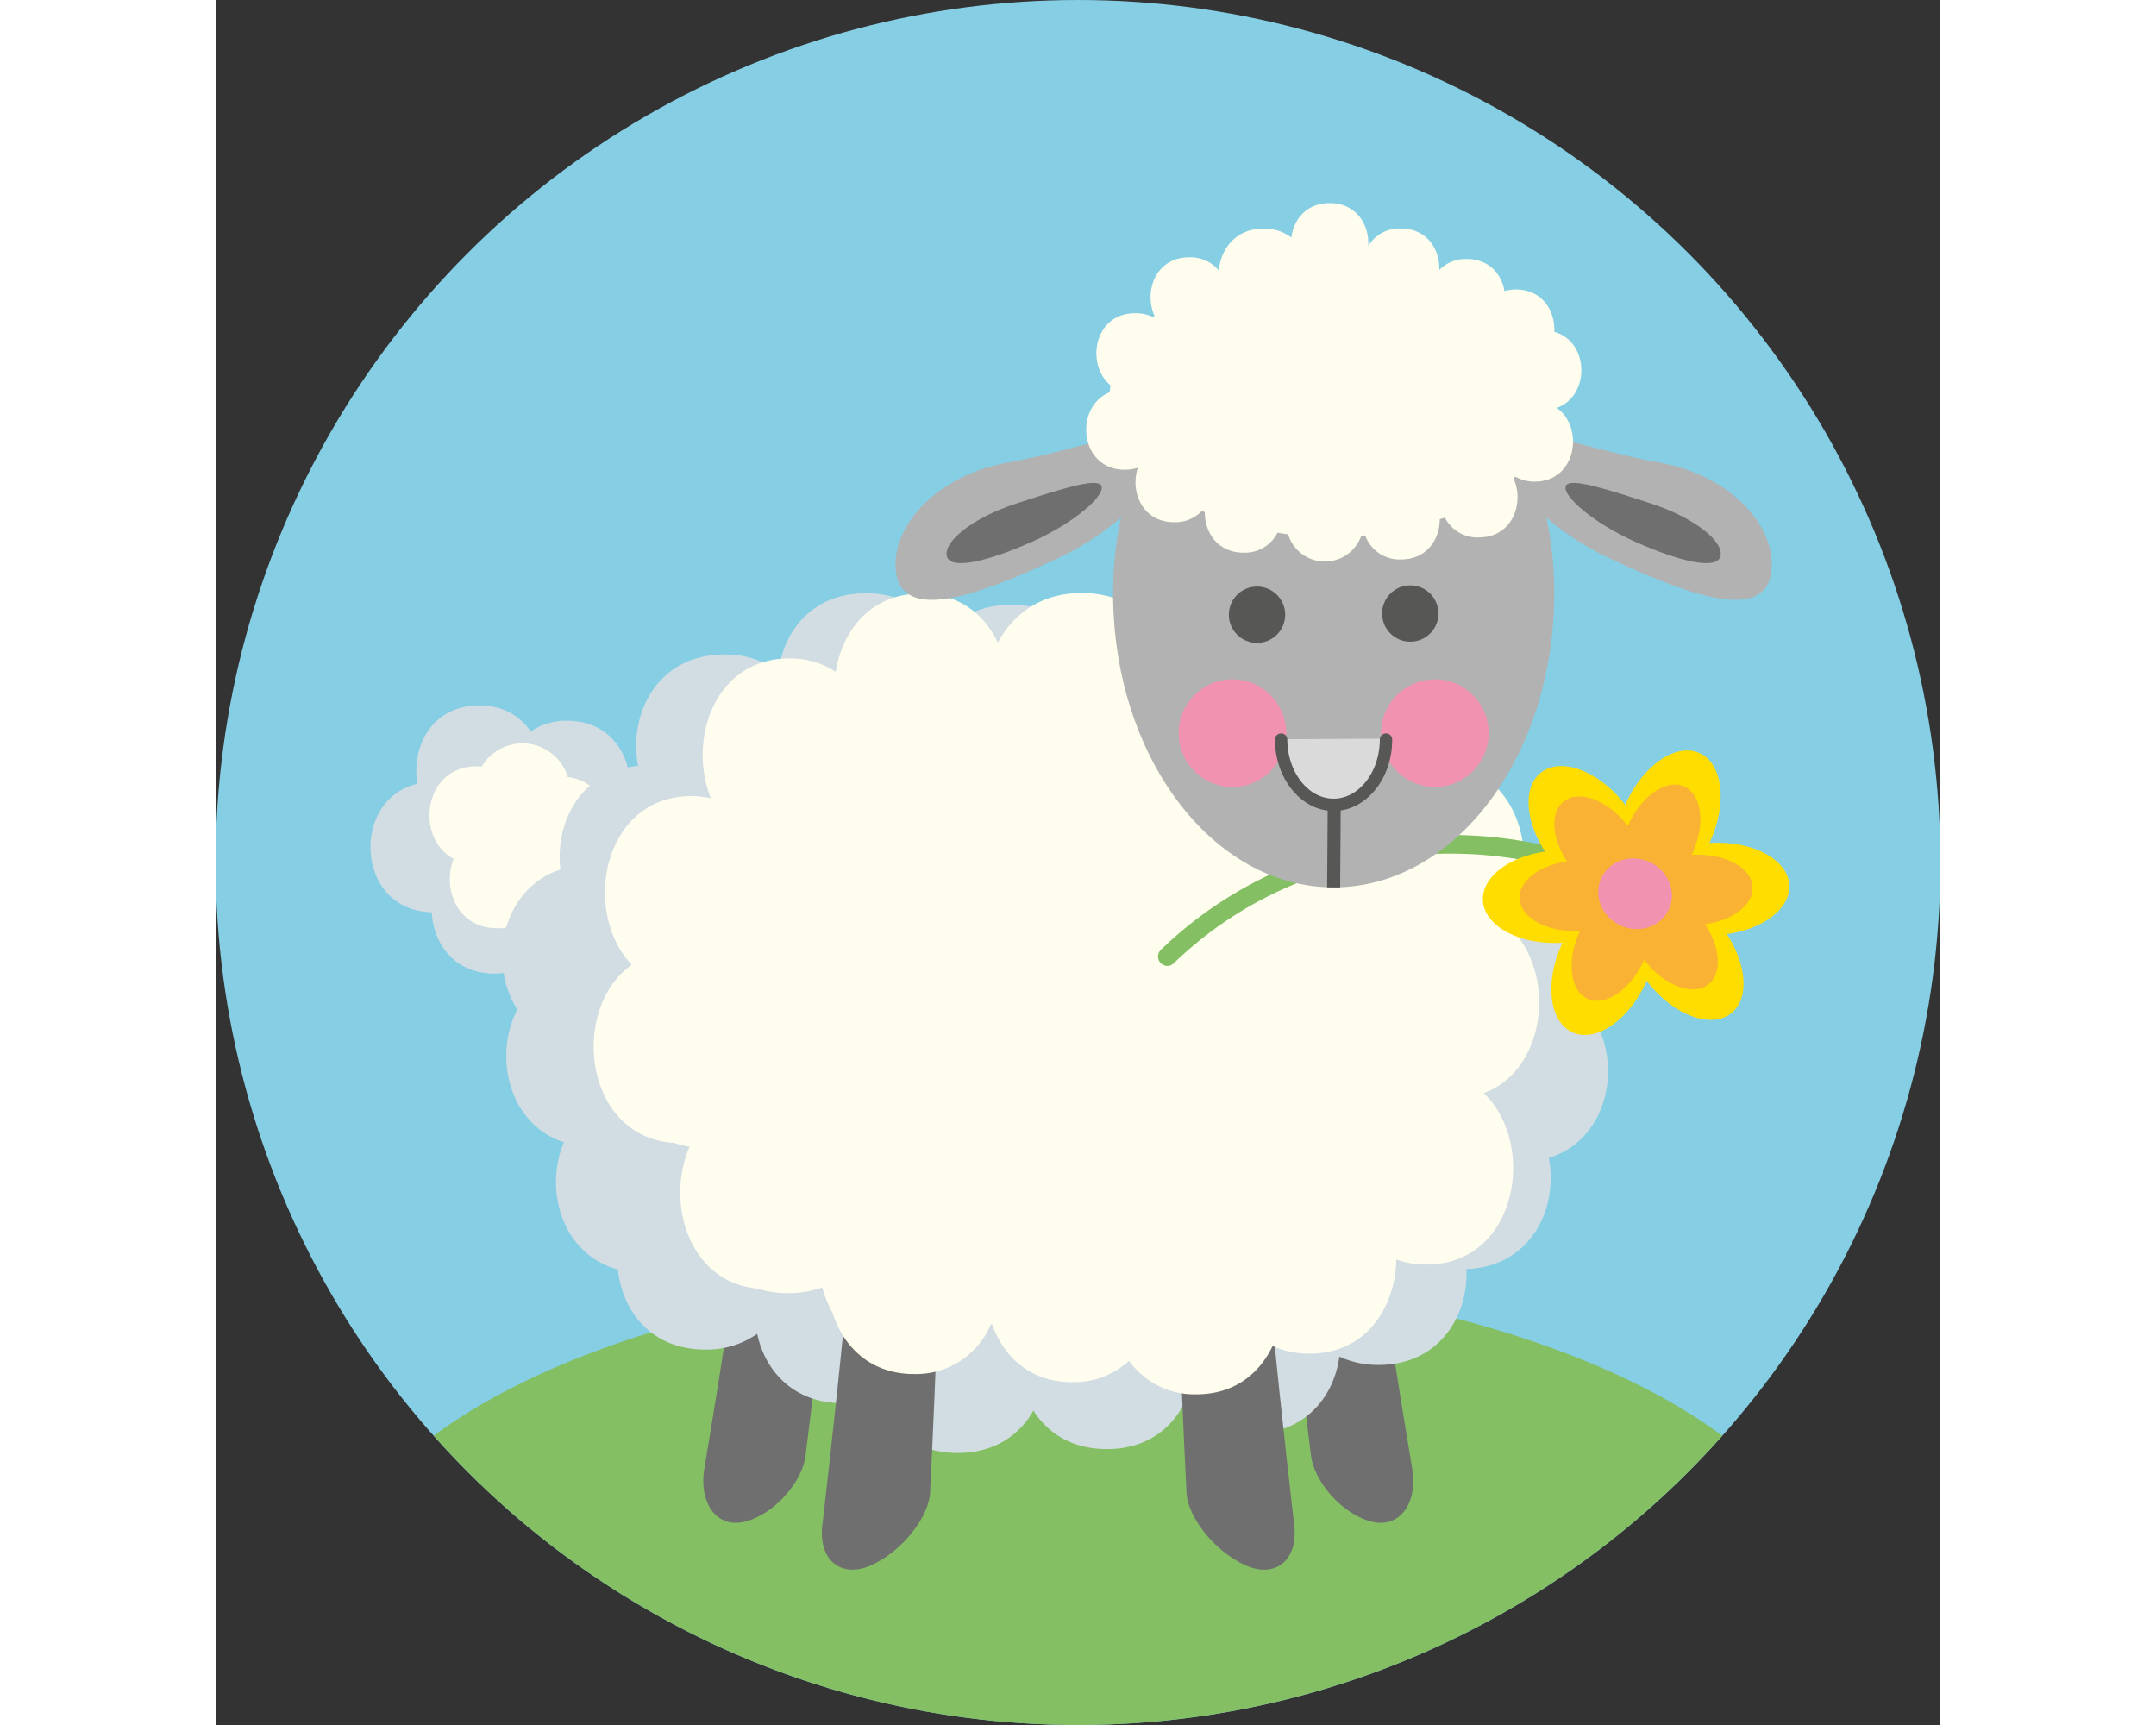
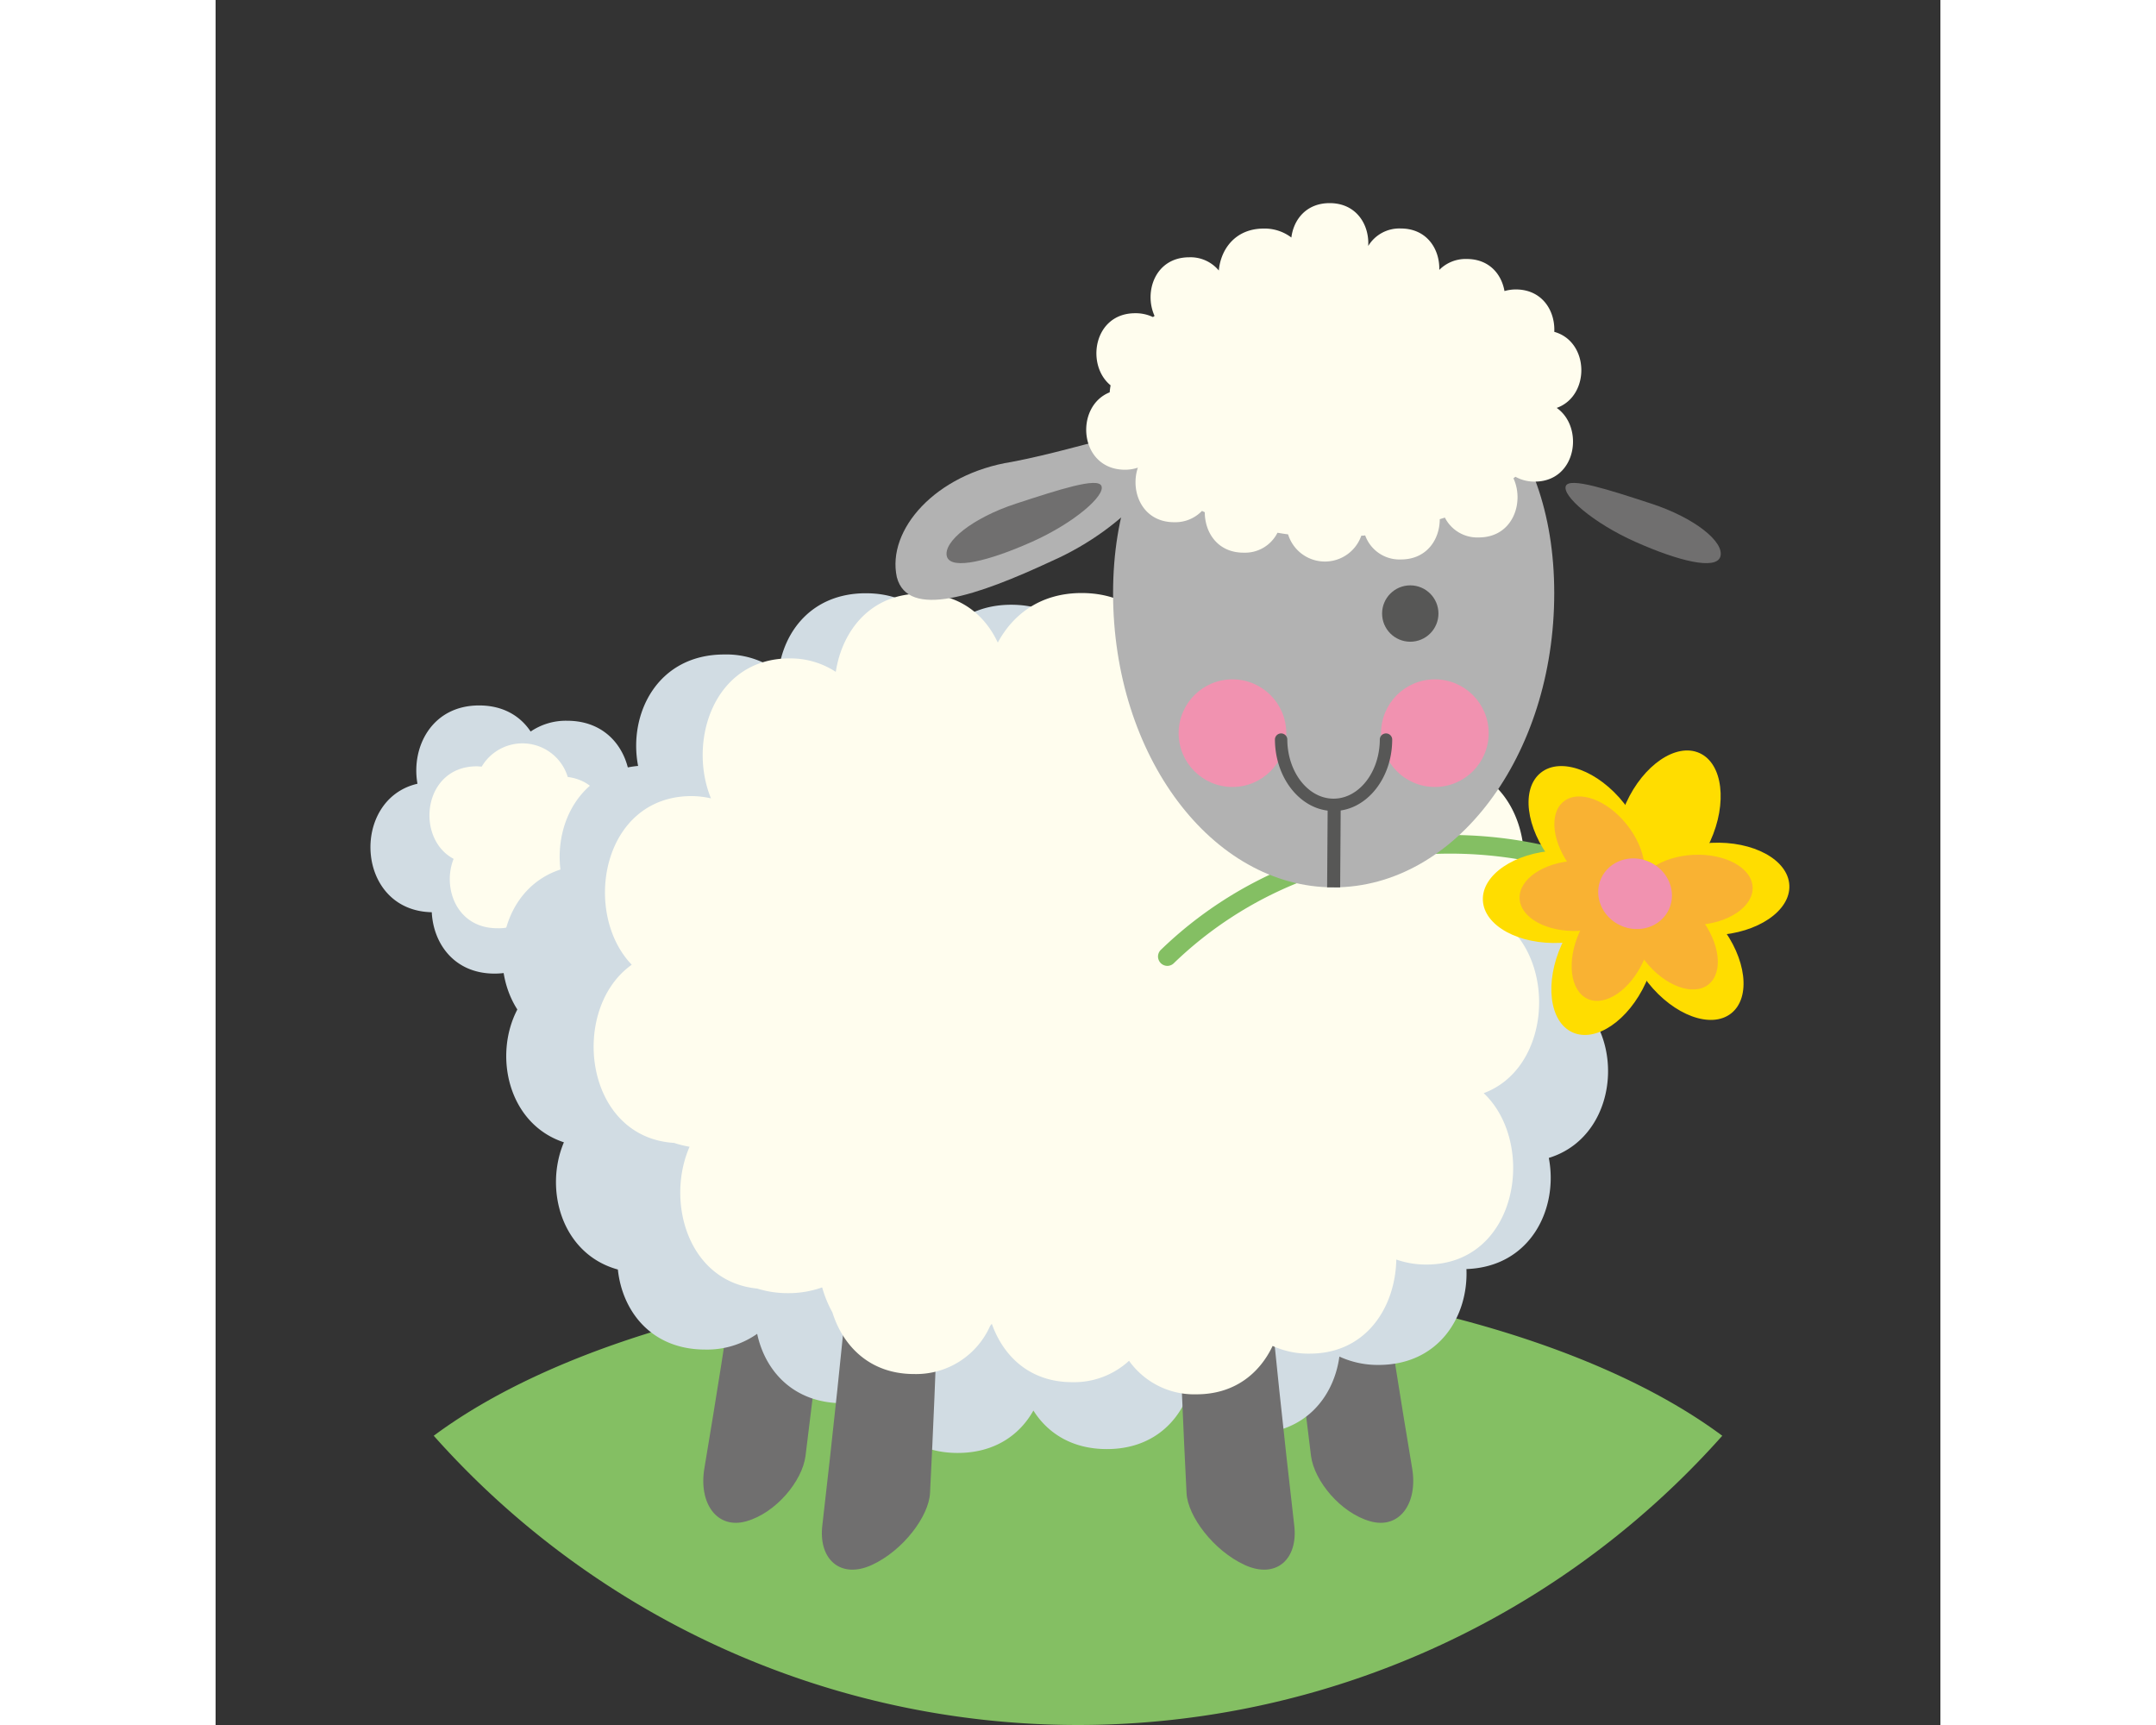
<svg xmlns="http://www.w3.org/2000/svg" id="Layer_1" data-name="Layer 1" width="100mm" height="80mm" viewBox="0 0 447.46 447.46">
  <rect x="0" y="0" width="447.46" height="447.46" fill="#333333" stroke="none" />
  <defs>
    <style>.cls-1{fill:#85cee4;}.cls-2{fill:#84bf63;}.cls-3{fill:#706f6f;}.cls-4{fill:#d1dce3;}.cls-5{fill:#fffdee;}.cls-6{fill:#fd0;}.cls-7{fill:#f9b233;}.cls-8{fill:#f192b0;}.cls-9{fill:#b2b2b2;}.cls-10{fill:#575756;}.cls-11{fill:none;stroke:#575756;stroke-miterlimit:10;stroke-width:3.38px;}.cls-12{fill:#dadada;}</style>
  </defs>
  <title>Easter Lamb</title>
-   <circle class="cls-1" cx="223.73" cy="223.73" r="223.73" />
  <path class="cls-2" d="M298,498.88c-71,0-133.13,16.94-167.14,42.23a223.68,223.68,0,0,0,334.28,0C431.13,515.82,369,498.88,298,498.88Z" transform="translate(-74.27 -168.68)" />
  <path class="cls-3" d="M373.75,563.28h0c7.62,2.2,12.51-4.63,10.92-13.83q-4.68-27.86-8.21-52.12c-1.22-8.09-6.67-10.13-12.57-5.79h0c-5.91,4.38-10.55,11.32-10,16.68q1.94,17.22,4.56,38.12C359.3,552.87,366.15,561.11,373.75,563.28Z" transform="translate(-74.27 -168.68)" />
  <path class="cls-3" d="M212,563.28h0c-7.62,2.2-12.5-4.63-10.91-13.83q4.68-27.86,8.21-52.12c1.21-8.09,6.66-10.13,12.57-5.79h0c5.9,4.38,10.55,11.32,10,16.68q-1.93,17.22-4.56,38.12C226.48,552.87,219.63,561.11,212,563.28Z" transform="translate(-74.27 -168.68)" />
  <path class="cls-4" d="M165.47,355.64a16.22,16.22,0,0,0-9.47,2.8c-2.66-4-7.09-6.77-13.36-6.77-12.34,0-17.69,10.89-16,20.31-17.41,4-16.19,32.91,3.71,33.33.4,8.11,5.82,15.92,16.29,15.92,8.4,0,13.55-5.05,15.47-11.23a19.24,19.24,0,0,0,3.39.31c15.66,0,20.07-17.52,13.19-27.34C185.53,373.15,181.15,355.64,165.47,355.64Z" transform="translate(-74.27 -168.68)" />
  <path class="cls-5" d="M165.63,370.23a12.28,12.28,0,0,0-22.32-2.7c-.42,0-.85-.07-1.29-.07-14,0-16.05,18.69-6,24-3,7.51.79,18,11.3,18A11.51,11.51,0,0,0,158.13,403a13.67,13.67,0,0,0,3.73.51c8.48,0,12.57-6.82,12.27-13.4C178.51,383,175.69,371.46,165.63,370.23Z" transform="translate(-74.27 -168.68)" />
  <path class="cls-4" d="M422.23,424.74c8.08-14,1.61-36.6-19.5-36.6a27.69,27.69,0,0,0-3.07.18c1.07-12.55-6.47-26-22.73-26a26.25,26.25,0,0,0-5.3.52c-1.62-10.24-9.08-19.38-22.49-19.38a24.32,24.32,0,0,0-8.92,1.62c-3.16-7.63-10.09-13.53-20.85-13.53-8,0-13.84,3.25-17.64,8-3.07-7.85-10.08-14-21.06-14-8.15,0-14.1,3.4-17.9,8.36-3.52-6.54-10.11-11.34-19.82-11.34-13.81,0-21.35,9.72-22.64,20.36a22.52,22.52,0,0,0-14.08-4.48c-17.5,0-24.94,15.61-22.35,28.91-14.9,1.35-21.63,14.7-20.15,26.87-15.15,4.94-18.9,24.28-11.18,36.31-6.28,12.05-2.3,29.72,12.08,34.45-5.19,12.25-.56,29,14,33,1.14,10.79,8.65,20.76,22.65,20.76a22.59,22.59,0,0,0,13.49-4.08c2.06,9.66,9.45,18,22.24,18a24.67,24.67,0,0,0,8.58-1.48c3,8,10,14.38,21.19,14.38,9.53,0,16.08-4.62,19.65-11,3.68,5.84,10,10,19.06,10,10,0,16.69-5.11,20.14-12,3.79,4.75,9.62,8,17.57,8,13.66,0,21.19-9.53,22.61-20a23.78,23.78,0,0,0,10.14,2.17c15.74,0,23.34-12.65,22.82-24.87,16.76-.59,23.9-15.8,21.37-28.83C439.9,463,440.63,432.58,422.23,424.74Z" transform="translate(-74.27 -168.68)" />
  <path class="cls-3" d="M341.22,574.61h0c8.1,3.75,14-1.41,12.86-10.4q-4.12-35.72-7.19-68.14c-.83-8.22-6-10.3-11.91-5.51h0c-5.92,4.82-11,12.31-10.82,17.54q.7,22.24,2,47.88C326.47,562,333.14,570.88,341.22,574.61Z" transform="translate(-74.27 -168.68)" />
  <path class="cls-3" d="M244.55,574.61h0c-8.1,3.75-14-1.41-12.86-10.4q4.13-35.72,7.19-68.14c.83-8.22,6-10.3,11.91-5.51h0c5.93,4.82,11,12.31,10.82,17.54q-.71,22.24-2,47.88C259.3,562,252.64,570.88,244.55,574.61Z" transform="translate(-74.27 -168.68)" />
  <path class="cls-5" d="M408.75,408.19c9.57-13.24,5.34-37.23-12.69-40.89-.92-11.66-8.39-22.59-22.43-22.59a21.76,21.76,0,0,0-11.2,2.91c-1.83-10.51-9.15-19.72-22-19.72A20.84,20.84,0,0,0,321.94,338c-3.61-8.77-11.23-15.49-23-15.49-10.53,0-17.75,5.42-21.75,12.86-3.38-7.28-10-12.71-19.87-12.71-13.1,0-20.49,9.54-22.16,20.3a21.45,21.45,0,0,0-12-3.49c-19.65,0-26.45,21.47-20.38,36.3a23.6,23.6,0,0,0-5-.59c-23.33,0-28.51,30.27-15.55,43.75-16.16,11.44-12.52,44.75,11,46.22a27.7,27.7,0,0,0,4,1c-6.23,14.2-.4,35,17.55,36.78a26.52,26.52,0,0,0,7.95,1.19,26.19,26.19,0,0,0,8.9-1.49,29.83,29.83,0,0,0,2.65,6.47c2.78,8.88,9.83,16,21.17,16a21,21,0,0,0,19.75-12.47c.15-.19.29-.39.44-.57,3,8.47,9.9,15.15,20.86,15.15a21,21,0,0,0,14.74-5.55,20.76,20.76,0,0,0,17.52,8.7c9.79,0,16.32-5.37,19.73-12.55a22.4,22.4,0,0,0,9.59,2c14.75,0,22.25-12.1,22.5-24.41a23.11,23.11,0,0,0,7.8,1.3c23.75,0,28.72-31.37,14.87-44.46C420.36,445.89,422.21,419.05,408.75,408.19Z" transform="translate(-74.27 -168.68)" />
  <path class="cls-2" d="M321.19,419.23a2.44,2.44,0,0,1-2.43-2.47,2.41,2.41,0,0,1,.75-1.71c19.88-19.21,46.52-29.78,75-29.78a112.52,112.52,0,0,1,40.28,7.44,2.43,2.43,0,0,1-1.71,4.54,107.62,107.62,0,0,0-38.58-7.14c-27.22,0-52.67,10.1-71.65,28.43A2.4,2.4,0,0,1,321.19,419.23Z" transform="translate(-74.27 -168.68)" />
  <ellipse class="cls-6" cx="422.67" cy="401.29" rx="19.66" ry="11.99" transform="translate(-93.63 -147.26) rotate(-2.84)" />
  <ellipse class="cls-6" cx="462.9" cy="399.3" rx="19.66" ry="11.99" transform="translate(-93.48 -145.27) rotate(-2.84)" />
  <ellipse class="cls-6" cx="451.13" cy="381.97" rx="19.66" ry="11.99" transform="translate(-157.73 465.54) rotate(-65.52)" />
  <ellipse class="cls-6" cx="434.44" cy="418.63" rx="19.66" ry="11.99" transform="translate(-200.87 471.81) rotate(-65.52)" />
  <ellipse class="cls-6" cx="430.29" cy="384.5" rx="11.99" ry="19.66" transform="translate(-219.99 181.08) rotate(-38.33)" />
  <ellipse class="cls-6" cx="455.27" cy="416.09" rx="11.99" ry="19.66" transform="translate(-234.2 203.39) rotate(-38.33)" />
  <ellipse class="cls-7" cx="427.49" cy="401.05" rx="14.95" ry="9.11" transform="translate(-93.61 -147.02) rotate(-2.84)" />
  <ellipse class="cls-7" cx="458.08" cy="399.54" rx="14.95" ry="9.11" transform="translate(-93.5 -145.51) rotate(-2.84)" />
-   <ellipse class="cls-7" cx="449.13" cy="386.36" rx="14.95" ry="9.11" transform="translate(-162.9 466.29) rotate(-65.52)" />
  <ellipse class="cls-7" cx="436.44" cy="414.23" rx="14.95" ry="9.11" transform="translate(-195.7 471.06) rotate(-65.52)" />
  <ellipse class="cls-7" cx="433.29" cy="388.28" rx="9.11" ry="14.95" transform="translate(-221.69 183.75) rotate(-38.33)" />
  <ellipse class="cls-7" cx="452.28" cy="412.31" rx="9.11" ry="14.95" transform="translate(-232.49 200.71) rotate(-38.33)" />
  <ellipse class="cls-8" cx="442.55" cy="400.56" rx="9.06" ry="9.67" transform="translate(-179.68 468.62) rotate(-65.52)" />
  <path class="cls-9" d="M421.55,322.56c0,42.14-25.62,76.3-57.22,76.3s-57.23-34.16-57.23-76.3,25.62-66.15,57.23-66.15S421.55,280.42,421.55,322.56Z" transform="translate(-74.27 -168.68)" />
-   <path class="cls-9" d="M477.63,318.4c-2.87,11-20.88,4.81-40.28-4.23-19.63-8.69-32.75-25-29.89-31.52,2.5-5.63,20.37,2.05,40.39,5.85C467.57,291.6,480.33,306.09,477.63,318.4Z" transform="translate(-74.27 -168.68)" />
  <path class="cls-3" d="M464.64,313.08c-1.15,3.55-10.93,1.1-22-3.83s-19.17-12.06-18.07-14.54c1-2.28,10.94.94,22.16,4.61S465.78,309.26,464.64,313.08Z" transform="translate(-74.27 -168.68)" />
  <path class="cls-9" d="M251,318.4c2.87,11,20.88,4.81,40.29-4.23,19.62-8.69,32.74-25,29.88-31.52-2.5-5.63-20.36,2.05-40.39,5.85C261.09,291.6,248.32,306.09,251,318.4Z" transform="translate(-74.27 -168.68)" />
  <path class="cls-3" d="M264,313.08c1.16,3.55,10.94,1.1,22-3.83s19.17-12.06,18.07-14.54c-1-2.28-10.93.94-22.16,4.61S262.87,309.26,264,313.08Z" transform="translate(-74.27 -168.68)" />
  <path class="cls-5" d="M422.19,274.49c8.71-3.11,8.53-17.17-.63-19.73.26-5.39-3.07-11-10-11a10.72,10.72,0,0,0-2.92.42c-.77-4.42-4-8.32-9.81-8.32a9.61,9.61,0,0,0-7.1,2.83c.15-5.31-3.16-10.74-10-10.74a9.43,9.43,0,0,0-8.44,4.54c.33-5.43-3-11.12-10-11.12-6.06,0-9.35,4.25-9.94,8.92a11.45,11.45,0,0,0-7.18-2.32c-7.27,0-11.13,5.26-11.64,10.88a9.53,9.53,0,0,0-7.67-3.43c-8.84,0-11.83,9-9,15.2-.13.11-.28.2-.41.31a10.38,10.38,0,0,0-4.62-1c-10.76,0-12.88,13.39-6.38,18.7-.09.6-.19,1.21-.23,1.82-9.25,3.68-8,20.08,4,20.08a10.73,10.73,0,0,0,3.31-.54c-2.05,6.1,1.07,14.15,9.42,14.15a9.6,9.6,0,0,0,7.21-2.93l.73.34c0,5.23,3.31,10.49,10.06,10.49a9.42,9.42,0,0,0,8.8-5.17c.92.15,1.82.31,2.75.42a10,10,0,0,0,19,.34c.35,0,.7,0,1-.08a9.44,9.44,0,0,0,9.28,6.25c6.71,0,10.07-5.22,10.07-10.44.43-.15.9-.26,1.33-.42a9.42,9.42,0,0,0,8.79,5.15c8.9,0,11.87-9.16,9-15.33.16-.15.35-.27.51-.41a10.16,10.16,0,0,0,5,1.26C427.41,293.6,429.35,279.48,422.19,274.49Z" transform="translate(-74.27 -168.68)" />
-   <circle class="cls-10" cx="270.17" cy="159.46" r="7.31" />
  <circle class="cls-10" cx="309.93" cy="159.15" r="7.31" />
  <circle class="cls-8" cx="316.31" cy="190.18" r="13.96" />
  <circle class="cls-8" cx="263.8" cy="190.18" r="13.96" />
  <line class="cls-11" x1="290.2" y1="208.37" x2="290.05" y2="230.18" />
-   <polygon class="cls-12" points="275.76 191.76 303.85 191.6 302.48 197.37 297.93 204.66 292.16 207.55 285.48 207.7 280.16 204.06 275.61 195.7 275.76 191.76" />
-   <path class="cls-10" d="M364.33,379.05c-8.4,0-15.24-8.36-15.24-18.64a1.61,1.61,0,0,1,3.21,0c0,8.51,5.39,15.44,12,15.44s12-6.93,12-15.44a1.61,1.61,0,0,1,3.21,0C379.56,370.69,372.72,379.05,364.33,379.05Z" transform="translate(-74.27 -168.68)" />
+   <path class="cls-10" d="M364.33,379.05c-8.4,0-15.24-8.36-15.24-18.64a1.61,1.61,0,0,1,3.21,0c0,8.51,5.39,15.44,12,15.44s12-6.93,12-15.44a1.61,1.61,0,0,1,3.21,0C379.56,370.69,372.72,379.05,364.33,379.05" transform="translate(-74.27 -168.68)" />
</svg>